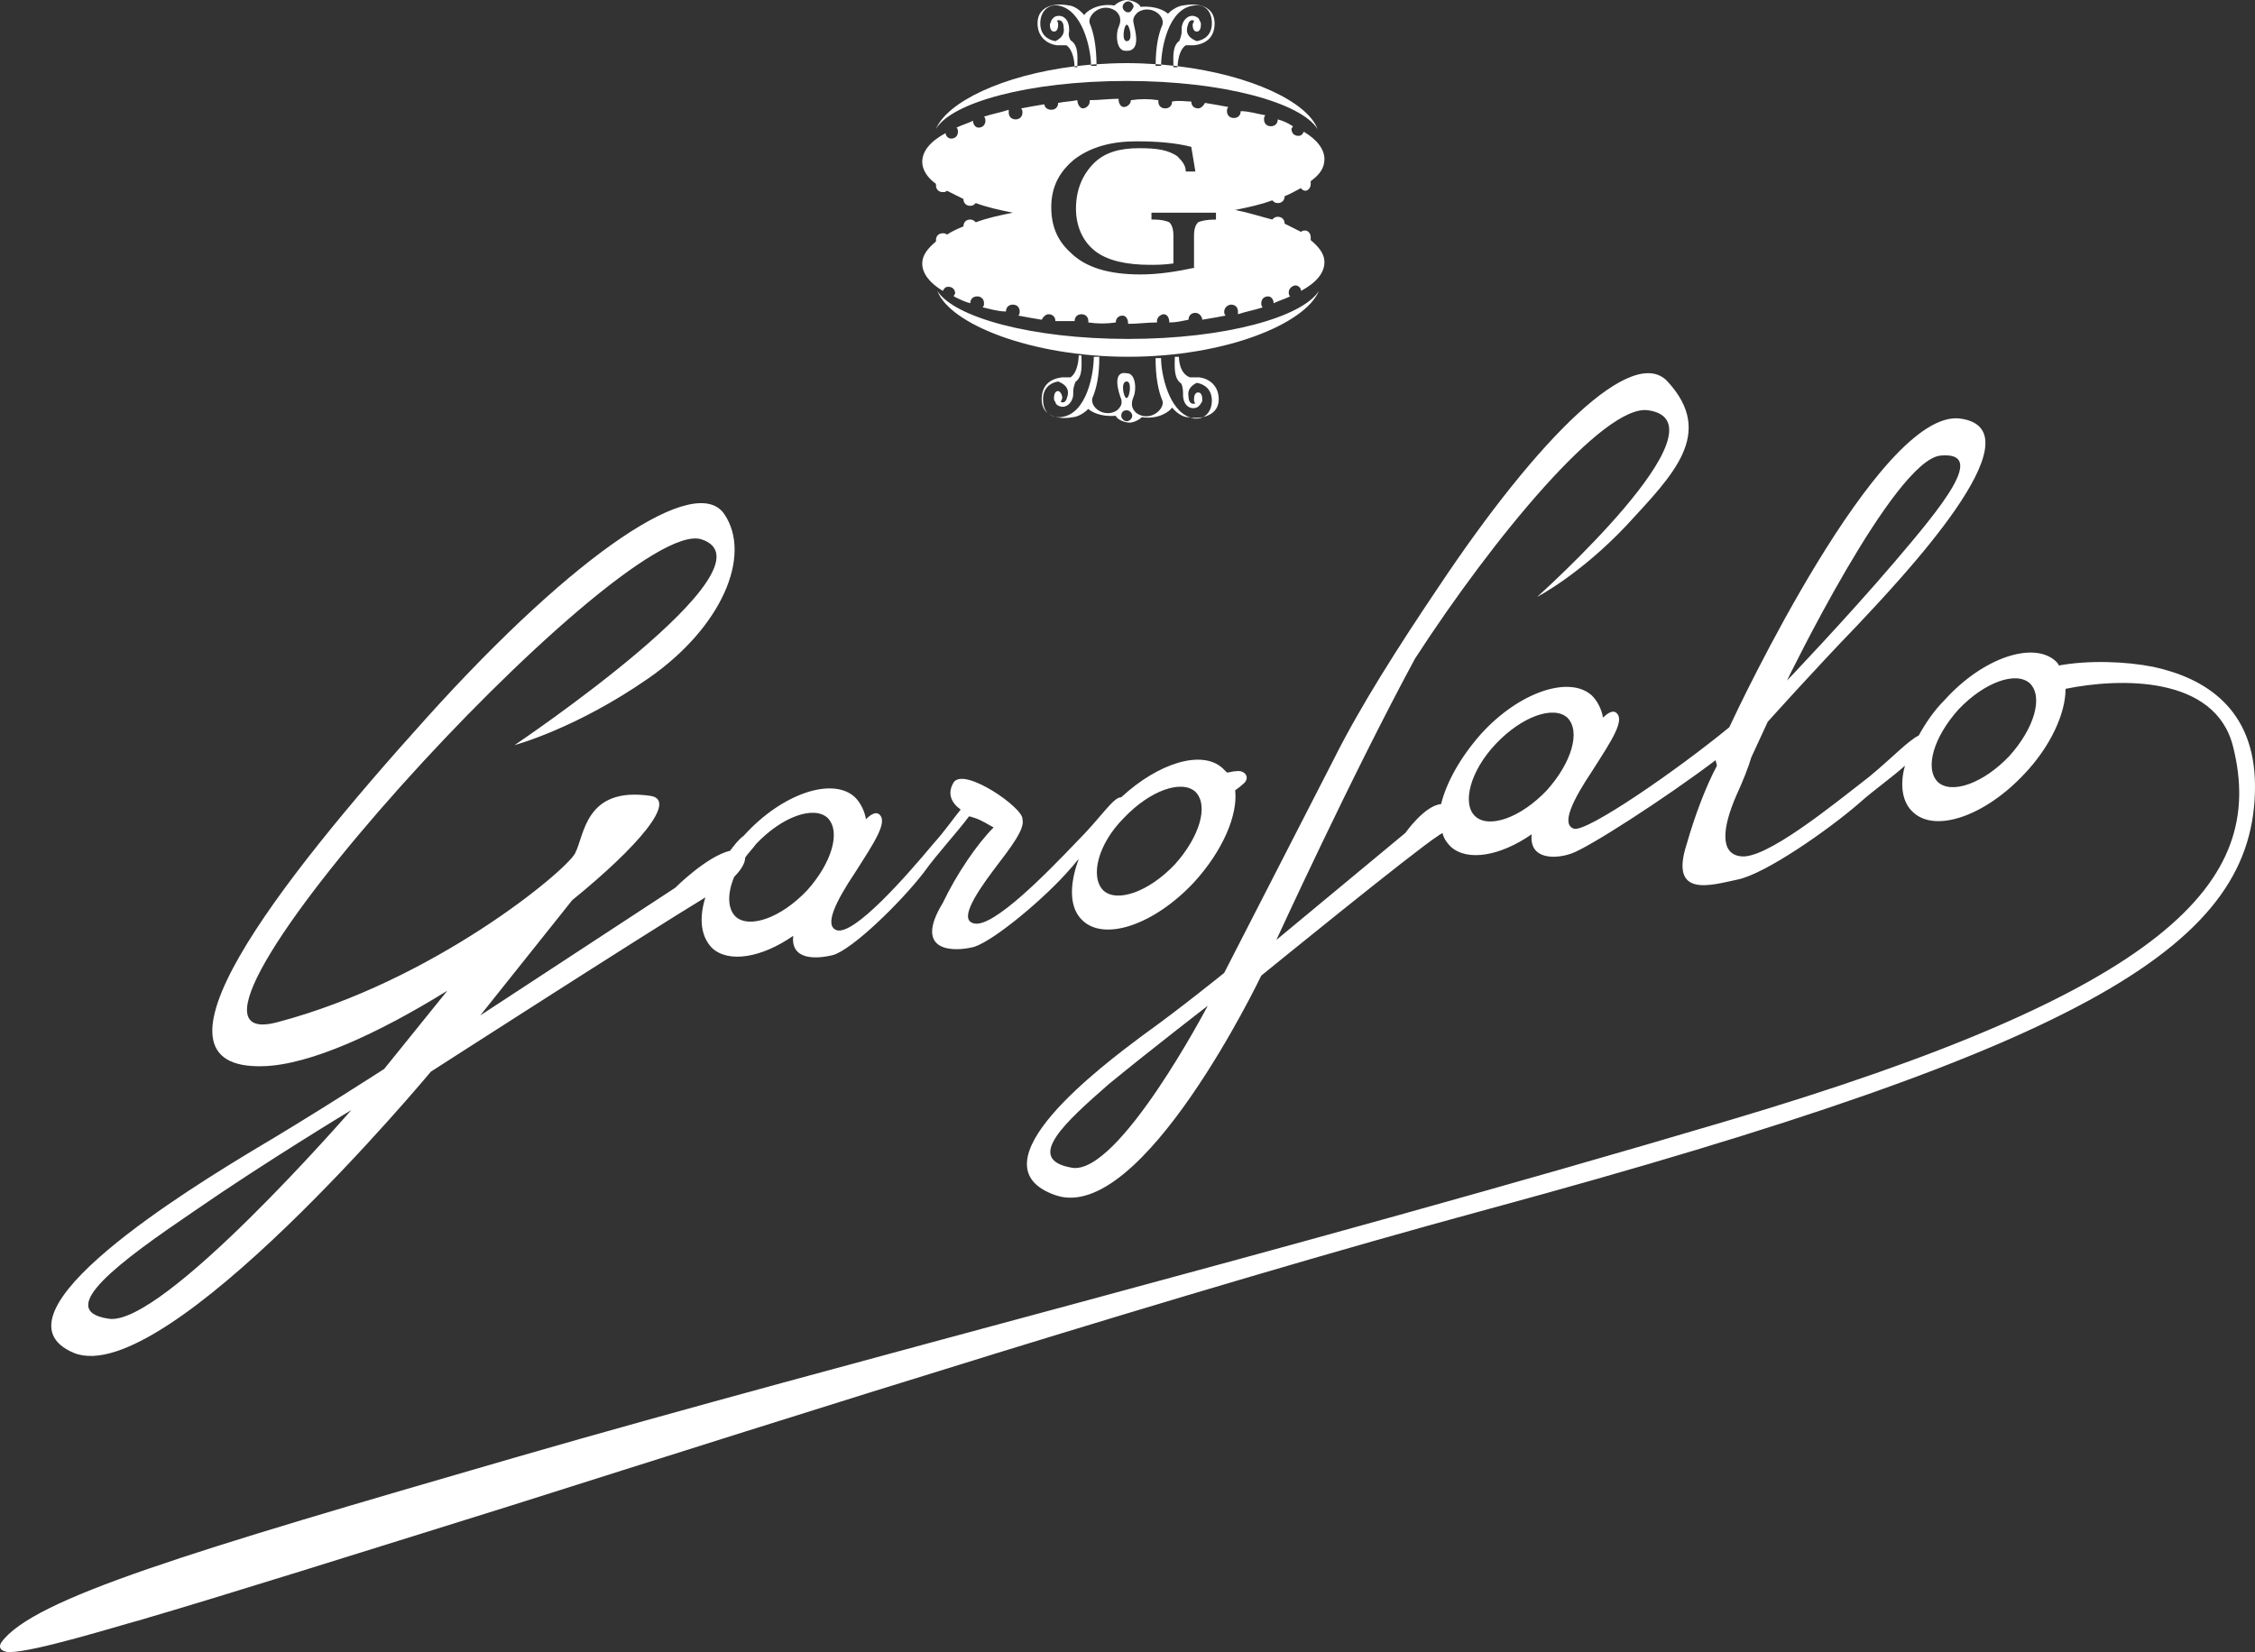
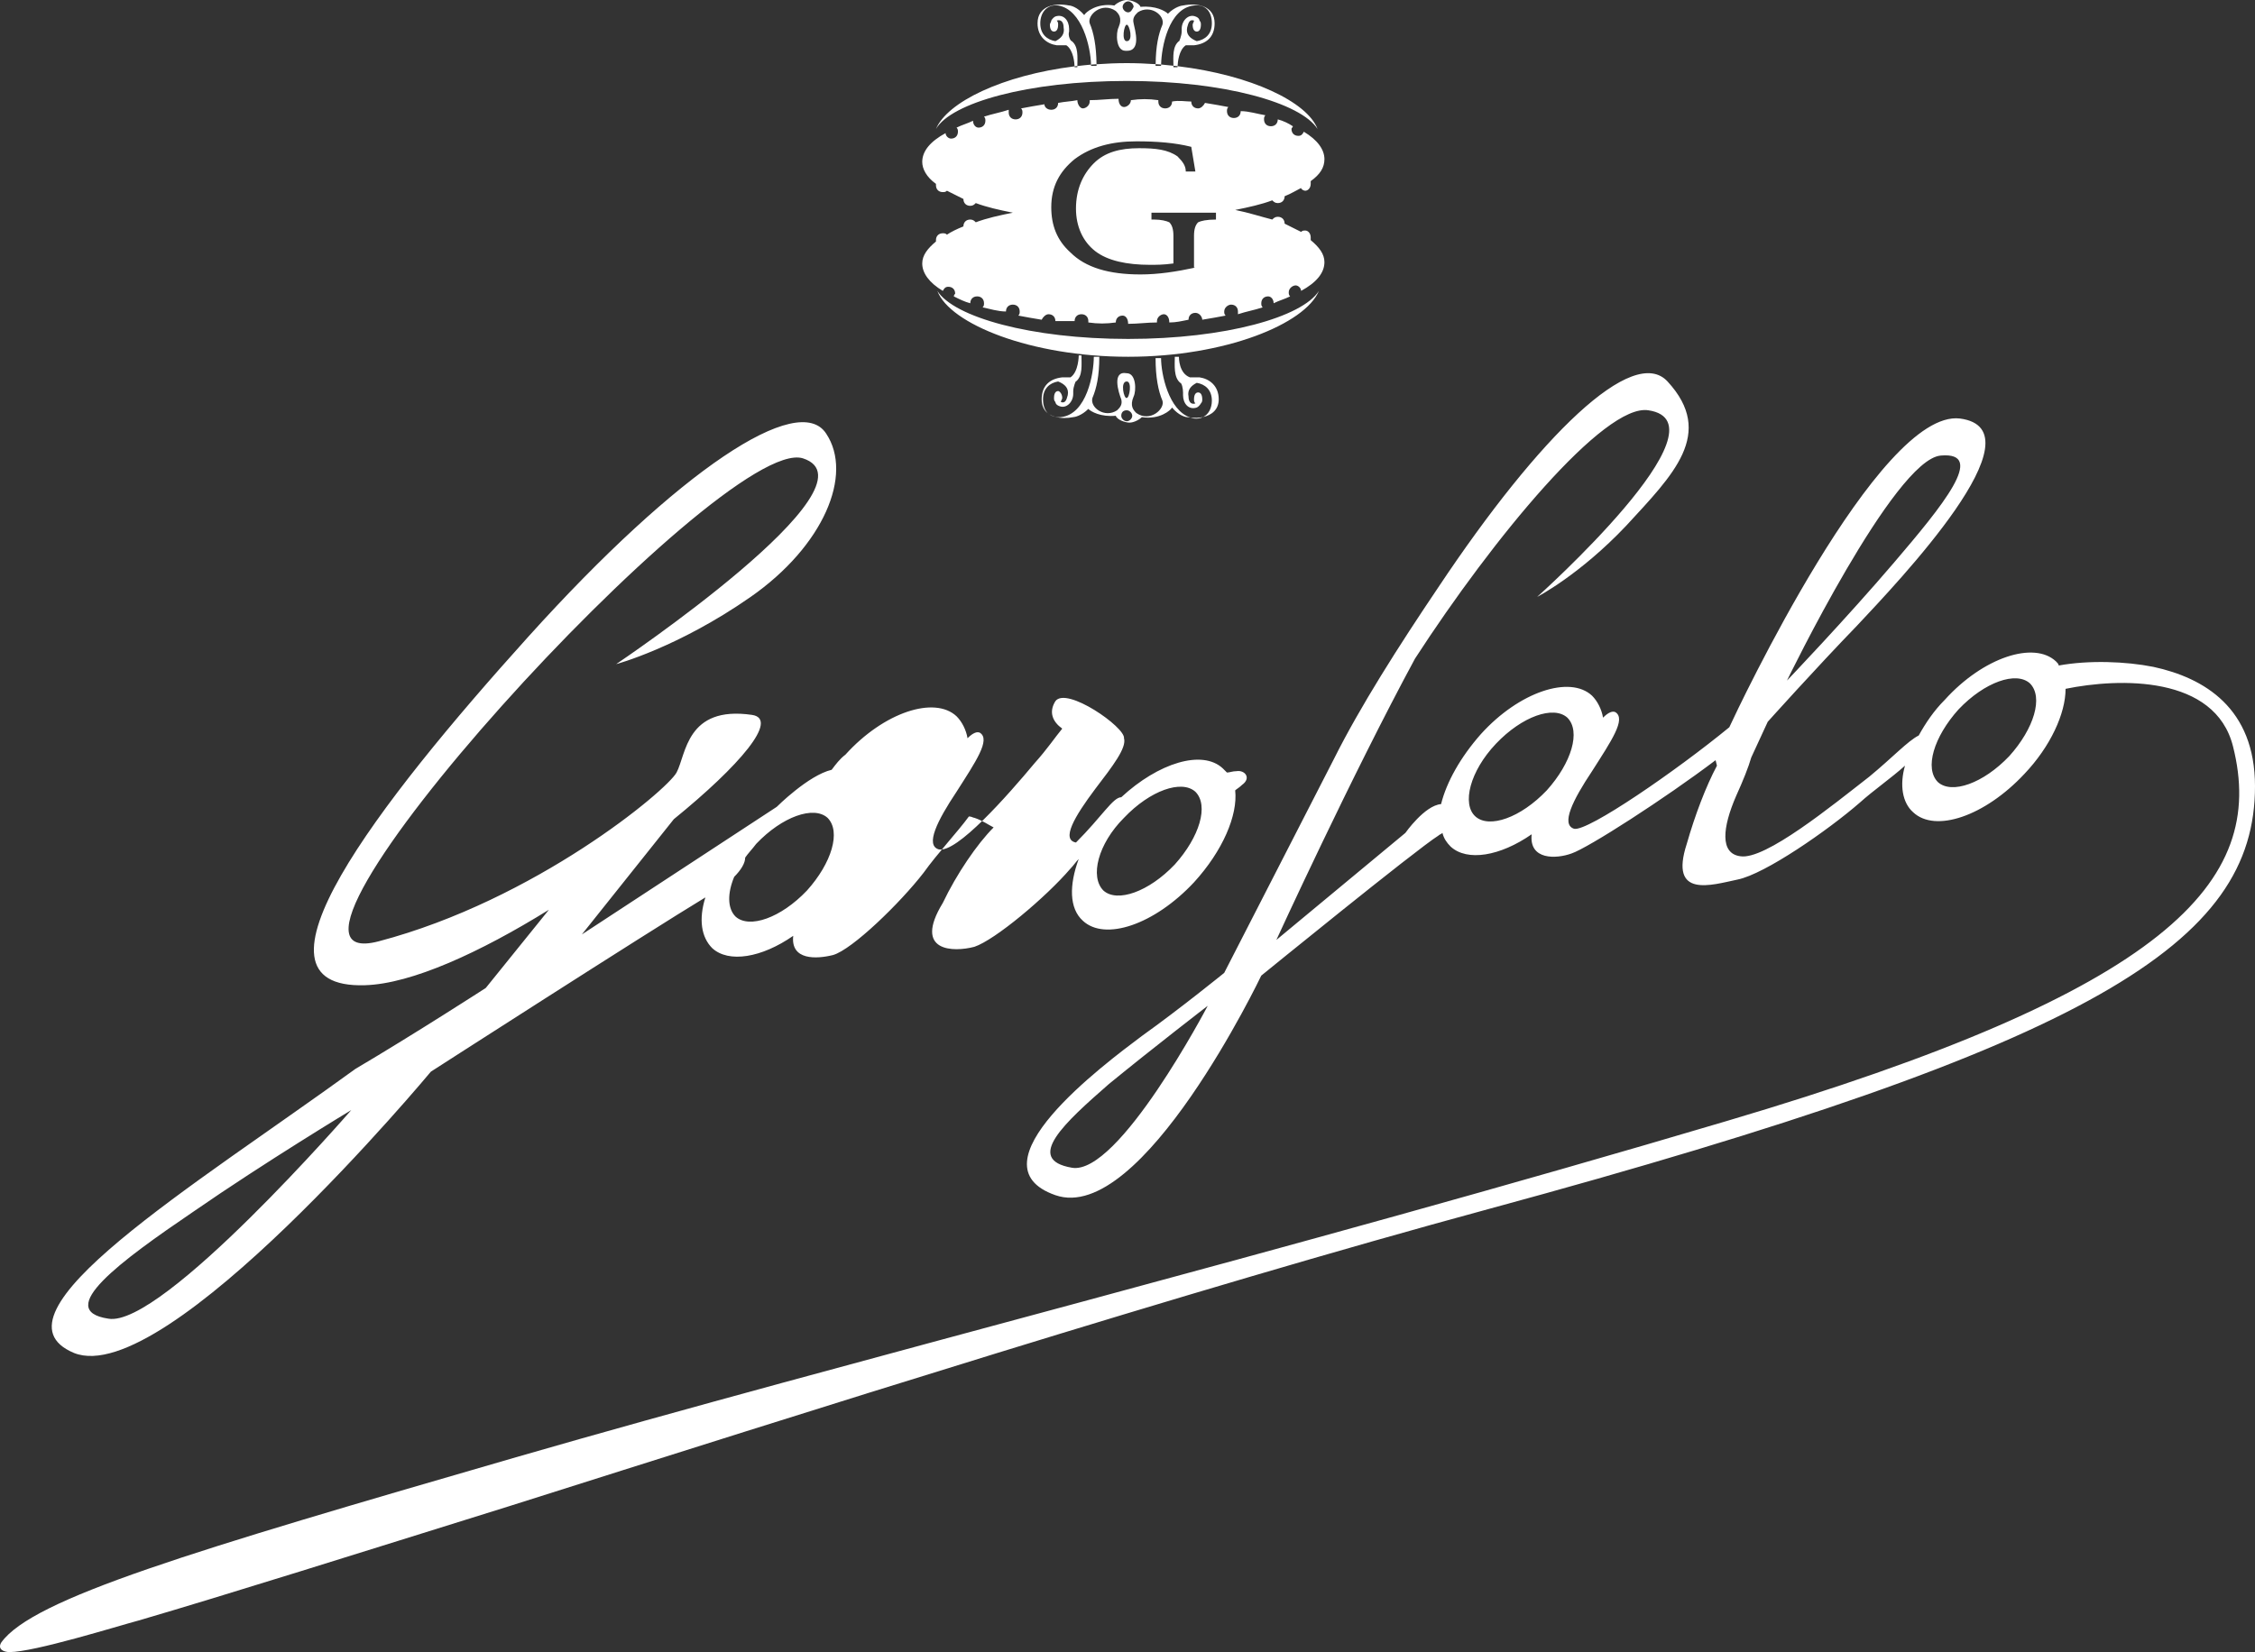
<svg xmlns="http://www.w3.org/2000/svg" version="1.2" baseProfile="tiny" id="Layer_1" x="0px" y="0px" viewBox="0 0 500 366.422" overflow="visible" xml:space="preserve">
  <rect x="0" y="0" width="500" height="366.422" fill="#333333" stroke="none" />
-   <path fill="#FFFFFF" d="M237.661,9.13c-0.304,0-0.913-1.217-0.609-2.13V6.391  c0-1.826-1.217-3.348-3.043-2.739c-0.609,0.304-0.913,0.913-0.913,0.913  c0,0.304-0.304,0.609-0.304,0.913c0,0.913,0.304,1.522,0.913,1.522  c0.609,0,0.913-0.609,0.913-1.522c0-0.304,0-0.609-0.304-0.913  c0.913-0.304,1.522,0.304,1.522,1.522c0.304,1.522-0.609,2.435-1.826,3.043  c-1.826-0.304-3.348-1.522-3.348-3.956s1.522-4.261,3.956-3.956  c5.35,0.892,7.211,9.317,7.296,13.113c0.398-0.033,0.81-0.049,1.213-0.077  c-0.035-4.063-0.623-7.013-1.509-9.079c-0.609-1.826,2.739-4.869,5.782-2.739  c0.609,0.609,1.522,1.522,0.609,3.652c-0.609,1.217-0.609,5.174,1.522,5.174  c3.652,0.304,2.13-4.565,1.826-6.087c-0.304-1.217,0.304-1.826,0.913-2.435  c2.739-1.826,6.087,0.609,5.478,2.739c-0.884,2.062-1.47,4.725-1.508,8.755  c0.402,0.027,0.812,0.044,1.211,0.076c0.076-3.82,1.659-12.498,7.297-13.092  c2.435-0.304,3.956,1.217,3.956,3.956c0,2.435-1.522,3.652-3.348,3.956  c-1.522-0.609-2.435-1.522-2.13-3.043c0.304-1.217,0.609-1.826,1.522-1.522  c0,0.304-0.304,0.609-0.304,0.913c0,0.913,0.304,1.522,0.913,1.522  c0.609,0,0.913-0.609,0.913-1.522c0-0.304,0-0.609-0.304-0.913  c0,0,0-0.609-0.913-0.913c-1.522-0.609-3.043,0.913-3.043,2.739v0.609  c0,0.913-0.609,2.435-0.609,2.13c-1.444,1.156-1.246,3.403-1.222,5.451  c0.307,0.034,0.621,0.06,0.926,0.096c0.034-0.804,0.26-3.596,1.818-4.634  c0.609,0,1.217,0,1.826,0c2.739-0.304,4.565-1.826,4.565-4.87  c0-3.956-3.956-4.565-7-3.956c-0.304,0-1.826,0.304-3.348,1.826  c-0.609-0.609-2.739-1.826-6.087-1.522C252.574,0.609,250.748,0,249.835,0  c-0.913,0-2.13,0.609-2.739,1.217c-3.957-0.609-6.391,1.522-6.695,2.13  c-1.522-1.826-3.043-2.13-3.348-2.13c-3.043-0.609-7,0-7,3.956  c0,3.043,2.13,4.565,4.261,4.87c0.913,0,1.522,0,2.13,0  c1.576,1.05,1.79,3.903,1.82,4.669c0.203-0.025,0.415-0.04,0.619-0.065  C238.903,12.582,239.121,10.298,237.661,9.13z M249.835,9.13  c-1.217,0-0.609-3.652,0-3.652C250.444,5.478,251.357,9.13,249.835,9.13z   M250.139,0.304c0.609,0,1.217,0.609,1.217,1.217  c-0.304,0.609-0.609,1.217-1.217,1.217c-0.609,0-1.217-0.609-1.217-1.217  C248.922,0.913,249.53,0.304,250.139,0.304z M16.408,300.076  c20.391,8.217,79.128-62.389,79.128-62.389s47.781-30.738,60.867-38.651  c-1.522,4.87-0.913,8.826,1.522,11.261c3.652,3.348,10.956,2.13,17.956-2.739  c-0.609,5.478,5.174,5.174,8.826,4.261c4.261-1.217,14.913-11.565,20.086-18.26  c3.043-4.261,7.608-9.13,10.043-12.478c0.609,0,0.913,0.304,1.217,0.304  c1.826,0.609,3.043,1.522,4.261,2.13c-3.652,3.652-8.217,10.347-11.261,16.738  c-6.695,10.956,2.435,10.956,7,9.739c4.565-1.522,15.825-10.956,21.304-17.347  c0.609-0.609,1.217-1.522,1.826-2.13c-2.13,5.782-2.13,10.956,0.913,13.695  c4.87,4.565,15.826,0.913,24.651-8.522c6.391-7,9.739-14.912,9.13-20.39  c0.304-0.304,0.913-0.609,1.522-1.217c2.13-1.522,0.609-3.348-1.217-3.043  c-0.913,0-1.522,0.304-2.13,0.304c-0.304-0.304-0.609-0.609-0.913-0.913  c-4.565-4.261-14.304-1.217-22.521,6.391c-1.826,0-4.261,4.261-10.043,10.043  c-6.391,6.695-18.26,18.869-22.521,17.956c-3.348-0.609-0.304-5.782,4.261-11.869  c3.956-5.174,7-9.13,6.391-11.26c0.304-2.435-12.782-11.565-15.217-8.217  c-1.522,2.435-0.609,4.565,1.522,6.087c-1.522,1.826-3.348,4.565-6.087,7.608  c-6.087,7.304-17.347,20.086-21.304,19.173c-3.043-0.913-0.304-6.391,3.956-12.782  c4.261-6.695,7.608-11.565,5.174-13.086c-0.609-0.304-1.522,0-2.739,1.217  c-0.304-1.826-1.217-3.652-2.435-4.869c-4.87-4.565-16.13-0.913-24.651,8.521  c-1.217,0.913-2.13,2.13-3.043,3.348c-5.174,1.217-12.173,8.217-12.173,8.217  l-43.216,28.303l20.391-25.564c14.608-11.869,23.434-22.217,17.347-23.13  c-14.608-2.13-14.608,8.826-16.739,12.782s-31.347,28.303-66.041,37.433  c-34.694,9.13,76.084-112.605,94.04-107.126  c17.956,5.782-41.39,45.651-41.39,45.651s13.695-3.652,29.825-14.913  c16.13-11.26,22.825-27.086,16.739-36.216  c-6.087-9.434-32.564,7.913-66.041,45.042  c-33.477,37.129-65.128,78.214-36.216,77.301  c10.348-0.304,25.564-7.304,40.781-16.739l-14,17.347  c0,0-15.521,10.043-28.912,17.956C43.19,262.947-3.982,291.555,16.408,300.076z   M249.226,181.385c5.782-6.087,12.782-8.521,15.826-5.782  c3.043,3.043,0.913,10.043-4.565,16.13c-5.782,6.087-12.782,8.522-15.826,5.782  C241.618,194.471,243.444,187.167,249.226,181.385z M162.794,194.471  c1.522-1.522,2.435-3.043,2.435-4.261c0.609-0.913,1.522-1.826,2.435-3.043  c5.782-6.087,12.782-8.521,15.826-5.782c3.043,3.043,0.913,10.043-4.565,16.13  c-5.782,6.087-12.782,8.521-15.826,5.782  C161.273,201.471,161.273,198.124,162.794,194.471z M42.886,268.73  c15.826-10.956,34.999-22.521,34.999-22.521s-41.998,48.39-53.868,46.259  C11.843,290.642,26.756,279.686,42.886,268.73z M477.479,147.908  c-6.087-1.217-14.304-1.522-20.999-0.304c0-0.304-0.304-0.609-0.609-0.913  c-4.869-4.565-16.13-0.913-24.651,8.521c-2.435,2.435-4.261,5.174-5.782,7.913  c-2.435,1.217-5.783,4.869-10.956,9.13c-8.217,6.391-23.13,18.564-28.608,17.652  c-4.565-0.609-3.956-6.391-0.913-13.391c1.522-3.348,2.739-6.391,3.348-8.521  l3.652-7.913c0,0,10.652-11.869,19.782-21.304  c9.13-9.739,41.39-43.52,22.825-45.955  c-17.956-2.13-49.303,64.519-51.129,68.476  c-11.869,9.739-31.347,23.13-34.39,22.521  c-3.043-0.913-0.304-6.391,3.956-12.782c4.261-6.695,7.608-11.565,5.174-13.086  c-0.609-0.304-1.522,0-2.739,1.217c-0.304-1.826-1.217-3.652-2.435-4.87  c-4.87-4.565-16.13-0.913-24.651,8.521c-4.565,5.174-7.608,10.652-8.826,15.521  c-3.652,0.304-7.913,6.391-7.913,6.391l-28.608,23.738  c0,0,16.739-36.52,30.738-62.389c17.347-26.782,41.998-56.607,51.737-55.085  c18.564,2.739-24.651,41.39-24.651,41.39s9.434-4.87,19.782-15.826  c10.347-11.261,19.782-20.391,9.13-31.955  c-7.608-8.217-28.303,11.869-50.824,45.651  c-8.826,13.086-17.347,26.477-23.13,38.042l-24.347,47.477  c0,0-9.739,7.913-18.26,13.999c-8.521,6.391-38.346,28.608-19.173,35.303  c19.173,6.695,45.651-48.694,45.651-48.694s34.39-27.999,39.259-31.042  c0.304-0.304,0.609-0.304,0.913-0.609c0.304,1.217,0.913,2.13,1.826,3.043  c3.652,3.348,10.956,2.13,17.956-2.739c-0.609,5.782,5.478,5.478,8.826,4.261  c3.652-1.217,20.695-12.173,31.955-20.695l0.304,1.217  c-2.435,4.565-4.87,10.956-6.695,17.347c-3.956,12.173,5.478,9.13,11.26,7.913  c6.087-1.217,20.086-10.956,27.086-17.043c3.043-2.739,7-5.478,10.043-8.217  c-1.217,4.261-0.609,8.217,1.826,10.347c4.869,4.565,15.826,0.913,24.651-8.521  c5.782-6.087,9.13-13.391,9.13-18.869c11.869-2.435,33.173-3.043,37.129,12.782  c7.608,30.129-14.608,54.172-112.3,83.084  c-97.388,28.912-194.776,53.259-268.425,74.563  C41.973,344.205,7.278,354.553,0.279,364.291c-0.913,1.522,0.609,2.13,1.826,2.13  c5.478,0,24.043-5.782,28.608-7c19.782-5.782,48.694-14.913,81.867-25.26  c66.346-20.999,150.343-47.781,217.601-66.041C464.697,231.601,500,209.08,500,174.385  C500,157.038,488.74,150.343,477.479,147.908z M430.307,101.04  c10.348-0.913,0.304,11.261-10.347,23.738  c-10.652,12.478-23.738,26.173-23.738,26.173S419.959,101.953,430.307,101.04z   M237.661,258.991c-10.652-1.826-1.522-10.043,8.217-18.565  c10.043-8.217,21.912-17.347,21.912-17.347S248.009,260.817,237.661,258.991z   M342.962,175.298c-5.782,6.087-12.782,8.521-15.826,5.782  c-3.043-2.739-1.217-10.043,4.565-16.13c5.782-6.087,12.782-8.521,15.826-5.782  C350.57,162.212,348.44,169.211,342.962,175.298z M445.524,167.69  c-5.782,6.087-12.782,8.521-15.826,5.782c-3.043-3.043-0.913-10.043,4.565-16.13  c5.782-6.087,12.782-8.521,15.826-5.782  C453.132,154.603,451.002,161.603,445.524,167.69z M207.532,28.608  c2.478-5.946,14.639-11.891,30.732-13.896c0.005,0.121,0.006,0.201,0.006,0.201  h0.609c0-0.087,0.003-0.178,0.004-0.265c1-0.118,2.004-0.231,3.031-0.317  c0.002,0.091,0.008,0.193,0.008,0.278h1.217c0-0.127-0.012-0.23-0.013-0.355  c2.187-0.155,4.419-0.254,6.708-0.254c2.181,0,4.311,0.093,6.405,0.234  c-0.001,0.133-0.014,0.238-0.014,0.375h1.217c0-0.092,0.005-0.201,0.007-0.299  c0.923,0.074,1.825,0.173,2.727,0.272c0.001,0.11,0.005,0.223,0.005,0.331  h0.913c0,0,0.002-0.097,0.008-0.235c16.319,1.966,28.79,7.944,31.034,13.93  c-3.652-5.782-20.695-10.652-42.303-10.652  C227.923,17.956,210.88,22.825,207.532,28.608z M232.364,91.698  c-0.019-0.015-0.031-0.037-0.05-0.052  C232.331,91.664,232.347,91.681,232.364,91.698z M264.747,92.823  c-0.272-0.045-0.528-0.124-0.782-0.207c0.927,0.106,1.892,0.089,2.787-0.115  C266.184,92.783,265.518,92.919,264.747,92.823z M235.531,88.258  c0,0.304-0.304,0.609-0.304,0.913c0.913,0.304,1.217-0.304,1.522-1.522  c0.304-1.522-0.609-2.435-2.13-3.043c-1.826,0.304-3.348,1.522-3.348,3.956  c0,1.351,0.377,2.399,1.044,3.084c-0.815-0.656-1.348-1.643-1.348-3.084  c0-3.043,1.826-4.565,4.565-4.87c0.609,0,1.217,0,1.826,0  c1.826-1.217,1.826-4.869,1.826-4.869h0.609c0,2.13,0.304,4.565-1.217,5.782  c0-0.304-0.609,1.217-0.609,2.13v0.609c0,1.826-1.522,3.348-3.043,2.739  c-0.913-0.304-0.913-0.913-0.913-0.913c-0.304-0.304-0.304-0.609-0.304-0.913  c0-0.913,0.304-1.522,0.913-1.522C234.922,86.736,235.531,87.345,235.531,88.258z   M237.966,92.519c0.304,0,1.826-0.304,3.348-1.826  c0.609,0.609,2.739,1.826,6.087,1.522c0.304,0.913,2.13,1.522,3.043,1.522  c0.913,0,2.13-0.609,2.739-1.217c3.956,0.609,6.391-1.522,6.695-2.13  c1.522,1.826,3.043,2.13,3.348,2.13c0.239,0.048,0.491,0.069,0.739,0.097  c-4.866-1.584-6.522-9.713-6.522-13.184h-1.217c0,4.261,0.609,7.304,1.522,9.434  c0.609,1.826-2.739,4.869-5.782,2.739c-0.609-0.609-1.522-1.522-0.609-3.652  c0.609-1.217,0.609-5.174-1.522-5.174c-3.348-0.609-1.826,4.261-1.217,5.782  c0.304,1.217-0.304,1.826-0.913,2.435c-2.739,1.826-6.087-0.609-5.478-2.739  c0.913-2.13,1.522-4.869,1.522-9.13h-1.217c0,3.652-1.522,12.782-7.304,13.391  c-0.475,0.059-0.883-0.007-1.283-0.082  C235.201,92.792,236.66,92.78,237.966,92.519z M249.835,84.606  c1.217,0,0.609,3.652,0,3.652C249.226,88.562,248.313,84.606,249.835,84.606z   M249.835,90.997c0.609,0,1.217,0.609,1.217,1.217s-0.609,1.217-1.217,1.217  c-0.609,0-1.217-0.609-1.217-1.217S248.922,90.997,249.835,90.997z M215.14,48.694  c-0.913,0-1.522,0.609-1.522,1.522c-1.522,0.609-2.739,1.217-3.652,1.826  c-0.304-0.304-0.609-0.304-0.913-0.304c-0.913,0-1.522,0.609-1.522,1.522v0.304  c-1.826,1.522-3.043,3.043-3.043,4.869c0,2.13,1.522,4.261,4.565,6.087  c0.304-0.609,0.609-0.913,1.217-0.913c0.913,0,1.522,0.609,1.522,1.522  c0,0-0.304,0.304-0.304,0.609c1.217,0.609,2.435,1.217,3.652,1.522  c0-0.913,0.609-1.522,1.522-1.522s1.522,0.609,1.522,1.522  c0,0.304,0,0.609-0.304,0.913c1.522,0.304,3.348,0.913,5.174,0.913  c0-0.913,0.609-1.522,1.522-1.522c0.913,0,1.522,0.609,1.522,1.522  c0,0.304,0,0.609-0.304,0.913c1.522,0.304,3.348,0.609,5.174,0.913  c0.304-0.609,0.913-1.217,1.522-1.217c0.913,0,1.522,0.609,1.522,1.522  c1.217,0,2.739,0,4.261,0c0-0.913,0.609-1.522,1.522-1.522  c0.913,0,1.522,0.609,1.522,1.522v0.304c2.13,0.304,3.956,0.304,6.087,0  c0-0.913,0.609-1.522,1.522-1.522c0.609,0,1.217,0.609,1.217,1.826  c2.13,0,4.261-0.304,6.391-0.304v-0.304c0-0.913,0.913-1.522,1.522-1.522  c0.609,0,1.217,0.609,1.217,1.826c1.522,0,2.739-0.304,4.261-0.609  c0-0.913,0.609-1.522,1.522-1.522s1.522,0.913,1.522,1.522  c1.826-0.304,3.652-0.609,5.174-0.913c-0.304-0.304-0.304-0.609-0.304-0.913  c0-0.913,0.913-1.522,1.522-1.522c0.913,0,1.522,0.609,1.522,1.522  c0,0.304,0,0.609,0,0.609c1.826-0.609,3.652-0.913,5.478-1.522  c-0.304-0.304-0.304-0.609-0.304-0.913c0-0.913,0.609-1.522,1.522-1.522  c0.609,0,1.217,0.609,1.217,1.522c1.217-0.609,2.435-0.913,3.652-1.522  c-0.304-0.304-0.304-0.609-0.304-0.913c0-0.913,0.913-1.522,1.522-1.522  c0.609,0,1.217,0.609,1.217,1.217c3.348-1.826,5.174-3.956,5.174-6.391  c0-1.826-1.217-3.348-3.043-4.87c0-0.304,0-0.304,0-0.609  c0-0.913-0.609-1.522-1.217-1.522c-0.304,0-0.609,0-0.913,0.304  c-1.217-0.609-2.435-1.217-3.652-1.826c0-0.913-0.609-1.522-1.522-1.522  c-0.609,0-0.913,0.304-1.217,0.609c-2.435-0.609-5.174-1.522-8.217-2.13  c3.043-0.609,5.782-1.217,8.217-2.13c0.304,0.304,0.609,0.609,1.217,0.609  c0.913,0,1.522-0.609,1.522-1.522c1.522-0.609,2.435-1.217,3.652-1.826  c0,0.304,0.609,0.609,0.913,0.609c0.609,0,1.217-0.609,1.217-1.522  c0-0.304,0-0.304,0-0.609c2.13-1.522,3.043-3.043,3.043-4.869  c0-2.13-1.522-4.261-4.565-6.087c-0.304,0.609-0.609,0.913-1.217,0.913  c-0.913,0-1.522-0.609-1.522-1.522c0-0.304,0.304-0.304,0.304-0.609  c-0.913-0.609-2.13-1.217-3.348-1.522c0,0.913-0.609,1.522-1.522,1.522  c-0.913,0-1.522-0.609-1.522-1.522c0-0.304,0-0.609,0.304-0.913  c-1.826-0.304-3.652-0.913-5.478-0.913c0,0.913-0.609,1.522-1.522,1.522  s-1.522-0.609-1.522-1.522c0-0.304,0-0.609,0.304-0.913  c-1.522-0.304-3.348-0.609-5.174-0.913c-0.304,0.609-0.913,1.217-1.522,1.217  c-0.913,0-1.522-0.609-1.522-1.522c-1.217,0-2.739-0.304-4.261,0  c0,0.913-0.609,1.522-1.522,1.522c-0.913,0-1.522-0.609-1.522-1.522v-0.304  c-2.13-0.304-3.956-0.304-6.087,0c0,0.913-0.913,1.522-1.522,1.522  c-0.609,0-1.217-0.609-1.217-1.826c-2.13,0-4.261,0.304-6.391,0.304c0,0,0,0,0,0.304  c0,0.913-0.913,1.522-1.522,1.522c-0.609,0-1.217-0.913-1.217-1.826  c-1.522,0.304-2.739,0.304-4.261,0.609c0,0.913-0.609,1.522-1.522,1.522  c-0.913,0-1.522-0.609-1.522-1.217c-1.826,0.304-3.652,0.609-5.174,0.913  c0.304,0.304,0.304,0.609,0.304,0.913c0,0.913-0.609,1.522-1.522,1.522  c-0.913,0-1.522-0.609-1.522-1.522c0-0.304,0-0.609,0-0.609  c-1.826,0.609-3.652,0.913-5.478,1.522c0.304,0.304,0.304,0.609,0.304,0.913  c0,0.913-0.609,1.522-1.522,1.522c-0.609,0-1.217-0.609-1.217-1.522  c-1.217,0.609-2.435,0.913-3.652,1.522c0.304,0.304,0.304,0.609,0.304,0.913  c0,0.913-0.609,1.522-1.522,1.522c-0.609,0-1.217-0.609-1.217-1.217  c-3.348,1.826-5.174,3.957-5.174,6.391c0,1.522,0.913,3.348,3.043,4.869  c0,0,0,0,0,0.304c0,0.913,0.609,1.522,1.522,1.522c0.304,0,0.609,0,0.913-0.304  c1.217,0.609,2.435,1.217,3.652,1.826c0,0.913,0.609,1.522,1.522,1.522  c0.609,0,0.913-0.304,1.217-0.609c2.435,0.913,5.174,1.522,8.217,2.13  c-3.043,0.609-5.782,1.217-8.217,2.13  C216.053,48.998,215.749,48.694,215.14,48.694z M238.27,35.303  c3.652-2.739,8.217-3.956,13.695-3.956c4.565,0,8.521,0.304,12.173,1.217  l0.913,5.478h-2.13c0-1.217-0.609-2.13-1.826-3.348  c-2.13-1.522-4.869-1.826-8.522-1.826c-4.261,0-7.608,0.913-10.043,3.348  c-2.435,2.435-3.956,5.782-3.956,10.043c0,3.956,1.522,7.304,4.261,9.435  c2.739,2.13,7,3.043,12.173,3.043c1.217,0,3.043,0,5.174-0.304v-6.087  c0-1.522-0.304-2.435-0.913-3.043c-0.609-0.304-1.826-0.609-3.348-0.609h-0.609  v-1.522h14.304v1.522c-2.13,0-3.348,0.304-3.956,0.609  c-0.609,0.609-0.913,1.522-0.913,3.043v7h0.304  c-4.261,0.913-8.217,1.522-12.173,1.522c-7,0-12.173-1.522-15.521-4.869  c-3.043-2.739-4.261-6.087-4.261-10.043  C233.096,41.39,234.922,38.042,238.27,35.303z M232.731,91.914  c-0.115-0.083-0.265-0.116-0.367-0.216  C232.475,91.784,232.61,91.84,232.731,91.914z M250.139,79.128  c-21.608,0-39.564-7.304-42.303-14.608c3.652,5.782,20.695,10.652,42.303,10.652  c21.608,0,38.651-4.869,42.303-10.652C289.399,71.824,271.747,79.128,250.139,79.128z   M266.752,92.501c1.228-0.609,1.952-1.97,1.952-3.635  c0-2.435-1.522-3.652-3.348-3.956c-1.217,0.609-2.13,1.522-1.826,3.043  c0,1.217,0.609,1.826,1.522,1.522c-0.304-0.304-0.304-0.609-0.304-0.913  c0-0.913,0.304-1.522,0.913-1.522c0.609,0,0.913,0.609,0.913,1.522  c0,0.304,0,0.609-0.304,0.913c0,0-0.304,0.609-0.913,0.913  c-1.826,0.609-3.043-0.913-3.043-2.739v-0.609c0-0.913-0.304-2.13-0.609-2.13  c-1.522-1.217-1.217-3.956-1.217-5.782h0.913c0,0.304,0,3.652,2.435,4.565  c0.609,0,1.217,0,2.13,0c2.13,0.304,4.261,1.826,4.261,4.87  C270.225,90.855,268.665,92.066,266.752,92.501z M233.943,92.437  c-0.464-0.087-0.861-0.269-1.212-0.523  C233.1,92.14,233.506,92.313,233.943,92.437z" />
+   <path fill="#FFFFFF" d="M237.661,9.13c-0.304,0-0.913-1.217-0.609-2.13V6.391  c0-1.826-1.217-3.348-3.043-2.739c-0.609,0.304-0.913,0.913-0.913,0.913  c0,0.304-0.304,0.609-0.304,0.913c0,0.913,0.304,1.522,0.913,1.522  c0.609,0,0.913-0.609,0.913-1.522c0-0.304,0-0.609-0.304-0.913  c0.913-0.304,1.522,0.304,1.522,1.522c0.304,1.522-0.609,2.435-1.826,3.043  c-1.826-0.304-3.348-1.522-3.348-3.956s1.522-4.261,3.956-3.956  c5.35,0.892,7.211,9.317,7.296,13.113c0.398-0.033,0.81-0.049,1.213-0.077  c-0.035-4.063-0.623-7.013-1.509-9.079c-0.609-1.826,2.739-4.869,5.782-2.739  c0.609,0.609,1.522,1.522,0.609,3.652c-0.609,1.217-0.609,5.174,1.522,5.174  c3.652,0.304,2.13-4.565,1.826-6.087c-0.304-1.217,0.304-1.826,0.913-2.435  c2.739-1.826,6.087,0.609,5.478,2.739c-0.884,2.062-1.47,4.725-1.508,8.755  c0.402,0.027,0.812,0.044,1.211,0.076c0.076-3.82,1.659-12.498,7.297-13.092  c2.435-0.304,3.956,1.217,3.956,3.956c0,2.435-1.522,3.652-3.348,3.956  c-1.522-0.609-2.435-1.522-2.13-3.043c0.304-1.217,0.609-1.826,1.522-1.522  c0,0.304-0.304,0.609-0.304,0.913c0,0.913,0.304,1.522,0.913,1.522  c0.609,0,0.913-0.609,0.913-1.522c0-0.304,0-0.609-0.304-0.913  c0,0,0-0.609-0.913-0.913c-1.522-0.609-3.043,0.913-3.043,2.739v0.609  c0,0.913-0.609,2.435-0.609,2.13c-1.444,1.156-1.246,3.403-1.222,5.451  c0.307,0.034,0.621,0.06,0.926,0.096c0.034-0.804,0.26-3.596,1.818-4.634  c0.609,0,1.217,0,1.826,0c2.739-0.304,4.565-1.826,4.565-4.87  c0-3.956-3.956-4.565-7-3.956c-0.304,0-1.826,0.304-3.348,1.826  c-0.609-0.609-2.739-1.826-6.087-1.522C252.574,0.609,250.748,0,249.835,0  c-0.913,0-2.13,0.609-2.739,1.217c-3.957-0.609-6.391,1.522-6.695,2.13  c-1.522-1.826-3.043-2.13-3.348-2.13c-3.043-0.609-7,0-7,3.956  c0,3.043,2.13,4.565,4.261,4.87c0.913,0,1.522,0,2.13,0  c1.576,1.05,1.79,3.903,1.82,4.669c0.203-0.025,0.415-0.04,0.619-0.065  C238.903,12.582,239.121,10.298,237.661,9.13z M249.835,9.13  c-1.217,0-0.609-3.652,0-3.652C250.444,5.478,251.357,9.13,249.835,9.13z   M250.139,0.304c0.609,0,1.217,0.609,1.217,1.217  c-0.304,0.609-0.609,1.217-1.217,1.217c-0.609,0-1.217-0.609-1.217-1.217  C248.922,0.913,249.53,0.304,250.139,0.304z M16.408,300.076  c20.391,8.217,79.128-62.389,79.128-62.389s47.781-30.738,60.867-38.651  c-1.522,4.87-0.913,8.826,1.522,11.261c3.652,3.348,10.956,2.13,17.956-2.739  c-0.609,5.478,5.174,5.174,8.826,4.261c4.261-1.217,14.913-11.565,20.086-18.26  c3.043-4.261,7.608-9.13,10.043-12.478c0.609,0,0.913,0.304,1.217,0.304  c1.826,0.609,3.043,1.522,4.261,2.13c-3.652,3.652-8.217,10.347-11.261,16.738  c-6.695,10.956,2.435,10.956,7,9.739c4.565-1.522,15.825-10.956,21.304-17.347  c0.609-0.609,1.217-1.522,1.826-2.13c-2.13,5.782-2.13,10.956,0.913,13.695  c4.87,4.565,15.826,0.913,24.651-8.522c6.391-7,9.739-14.912,9.13-20.39  c0.304-0.304,0.913-0.609,1.522-1.217c2.13-1.522,0.609-3.348-1.217-3.043  c-0.913,0-1.522,0.304-2.13,0.304c-0.304-0.304-0.609-0.609-0.913-0.913  c-4.565-4.261-14.304-1.217-22.521,6.391c-1.826,0-4.261,4.261-10.043,10.043  c-3.348-0.609-0.304-5.782,4.261-11.869  c3.956-5.174,7-9.13,6.391-11.26c0.304-2.435-12.782-11.565-15.217-8.217  c-1.522,2.435-0.609,4.565,1.522,6.087c-1.522,1.826-3.348,4.565-6.087,7.608  c-6.087,7.304-17.347,20.086-21.304,19.173c-3.043-0.913-0.304-6.391,3.956-12.782  c4.261-6.695,7.608-11.565,5.174-13.086c-0.609-0.304-1.522,0-2.739,1.217  c-0.304-1.826-1.217-3.652-2.435-4.869c-4.87-4.565-16.13-0.913-24.651,8.521  c-1.217,0.913-2.13,2.13-3.043,3.348c-5.174,1.217-12.173,8.217-12.173,8.217  l-43.216,28.303l20.391-25.564c14.608-11.869,23.434-22.217,17.347-23.13  c-14.608-2.13-14.608,8.826-16.739,12.782s-31.347,28.303-66.041,37.433  c-34.694,9.13,76.084-112.605,94.04-107.126  c17.956,5.782-41.39,45.651-41.39,45.651s13.695-3.652,29.825-14.913  c16.13-11.26,22.825-27.086,16.739-36.216  c-6.087-9.434-32.564,7.913-66.041,45.042  c-33.477,37.129-65.128,78.214-36.216,77.301  c10.348-0.304,25.564-7.304,40.781-16.739l-14,17.347  c0,0-15.521,10.043-28.912,17.956C43.19,262.947-3.982,291.555,16.408,300.076z   M249.226,181.385c5.782-6.087,12.782-8.521,15.826-5.782  c3.043,3.043,0.913,10.043-4.565,16.13c-5.782,6.087-12.782,8.522-15.826,5.782  C241.618,194.471,243.444,187.167,249.226,181.385z M162.794,194.471  c1.522-1.522,2.435-3.043,2.435-4.261c0.609-0.913,1.522-1.826,2.435-3.043  c5.782-6.087,12.782-8.521,15.826-5.782c3.043,3.043,0.913,10.043-4.565,16.13  c-5.782,6.087-12.782,8.521-15.826,5.782  C161.273,201.471,161.273,198.124,162.794,194.471z M42.886,268.73  c15.826-10.956,34.999-22.521,34.999-22.521s-41.998,48.39-53.868,46.259  C11.843,290.642,26.756,279.686,42.886,268.73z M477.479,147.908  c-6.087-1.217-14.304-1.522-20.999-0.304c0-0.304-0.304-0.609-0.609-0.913  c-4.869-4.565-16.13-0.913-24.651,8.521c-2.435,2.435-4.261,5.174-5.782,7.913  c-2.435,1.217-5.783,4.869-10.956,9.13c-8.217,6.391-23.13,18.564-28.608,17.652  c-4.565-0.609-3.956-6.391-0.913-13.391c1.522-3.348,2.739-6.391,3.348-8.521  l3.652-7.913c0,0,10.652-11.869,19.782-21.304  c9.13-9.739,41.39-43.52,22.825-45.955  c-17.956-2.13-49.303,64.519-51.129,68.476  c-11.869,9.739-31.347,23.13-34.39,22.521  c-3.043-0.913-0.304-6.391,3.956-12.782c4.261-6.695,7.608-11.565,5.174-13.086  c-0.609-0.304-1.522,0-2.739,1.217c-0.304-1.826-1.217-3.652-2.435-4.87  c-4.87-4.565-16.13-0.913-24.651,8.521c-4.565,5.174-7.608,10.652-8.826,15.521  c-3.652,0.304-7.913,6.391-7.913,6.391l-28.608,23.738  c0,0,16.739-36.52,30.738-62.389c17.347-26.782,41.998-56.607,51.737-55.085  c18.564,2.739-24.651,41.39-24.651,41.39s9.434-4.87,19.782-15.826  c10.347-11.261,19.782-20.391,9.13-31.955  c-7.608-8.217-28.303,11.869-50.824,45.651  c-8.826,13.086-17.347,26.477-23.13,38.042l-24.347,47.477  c0,0-9.739,7.913-18.26,13.999c-8.521,6.391-38.346,28.608-19.173,35.303  c19.173,6.695,45.651-48.694,45.651-48.694s34.39-27.999,39.259-31.042  c0.304-0.304,0.609-0.304,0.913-0.609c0.304,1.217,0.913,2.13,1.826,3.043  c3.652,3.348,10.956,2.13,17.956-2.739c-0.609,5.782,5.478,5.478,8.826,4.261  c3.652-1.217,20.695-12.173,31.955-20.695l0.304,1.217  c-2.435,4.565-4.87,10.956-6.695,17.347c-3.956,12.173,5.478,9.13,11.26,7.913  c6.087-1.217,20.086-10.956,27.086-17.043c3.043-2.739,7-5.478,10.043-8.217  c-1.217,4.261-0.609,8.217,1.826,10.347c4.869,4.565,15.826,0.913,24.651-8.521  c5.782-6.087,9.13-13.391,9.13-18.869c11.869-2.435,33.173-3.043,37.129,12.782  c7.608,30.129-14.608,54.172-112.3,83.084  c-97.388,28.912-194.776,53.259-268.425,74.563  C41.973,344.205,7.278,354.553,0.279,364.291c-0.913,1.522,0.609,2.13,1.826,2.13  c5.478,0,24.043-5.782,28.608-7c19.782-5.782,48.694-14.913,81.867-25.26  c66.346-20.999,150.343-47.781,217.601-66.041C464.697,231.601,500,209.08,500,174.385  C500,157.038,488.74,150.343,477.479,147.908z M430.307,101.04  c10.348-0.913,0.304,11.261-10.347,23.738  c-10.652,12.478-23.738,26.173-23.738,26.173S419.959,101.953,430.307,101.04z   M237.661,258.991c-10.652-1.826-1.522-10.043,8.217-18.565  c10.043-8.217,21.912-17.347,21.912-17.347S248.009,260.817,237.661,258.991z   M342.962,175.298c-5.782,6.087-12.782,8.521-15.826,5.782  c-3.043-2.739-1.217-10.043,4.565-16.13c5.782-6.087,12.782-8.521,15.826-5.782  C350.57,162.212,348.44,169.211,342.962,175.298z M445.524,167.69  c-5.782,6.087-12.782,8.521-15.826,5.782c-3.043-3.043-0.913-10.043,4.565-16.13  c5.782-6.087,12.782-8.521,15.826-5.782  C453.132,154.603,451.002,161.603,445.524,167.69z M207.532,28.608  c2.478-5.946,14.639-11.891,30.732-13.896c0.005,0.121,0.006,0.201,0.006,0.201  h0.609c0-0.087,0.003-0.178,0.004-0.265c1-0.118,2.004-0.231,3.031-0.317  c0.002,0.091,0.008,0.193,0.008,0.278h1.217c0-0.127-0.012-0.23-0.013-0.355  c2.187-0.155,4.419-0.254,6.708-0.254c2.181,0,4.311,0.093,6.405,0.234  c-0.001,0.133-0.014,0.238-0.014,0.375h1.217c0-0.092,0.005-0.201,0.007-0.299  c0.923,0.074,1.825,0.173,2.727,0.272c0.001,0.11,0.005,0.223,0.005,0.331  h0.913c0,0,0.002-0.097,0.008-0.235c16.319,1.966,28.79,7.944,31.034,13.93  c-3.652-5.782-20.695-10.652-42.303-10.652  C227.923,17.956,210.88,22.825,207.532,28.608z M232.364,91.698  c-0.019-0.015-0.031-0.037-0.05-0.052  C232.331,91.664,232.347,91.681,232.364,91.698z M264.747,92.823  c-0.272-0.045-0.528-0.124-0.782-0.207c0.927,0.106,1.892,0.089,2.787-0.115  C266.184,92.783,265.518,92.919,264.747,92.823z M235.531,88.258  c0,0.304-0.304,0.609-0.304,0.913c0.913,0.304,1.217-0.304,1.522-1.522  c0.304-1.522-0.609-2.435-2.13-3.043c-1.826,0.304-3.348,1.522-3.348,3.956  c0,1.351,0.377,2.399,1.044,3.084c-0.815-0.656-1.348-1.643-1.348-3.084  c0-3.043,1.826-4.565,4.565-4.87c0.609,0,1.217,0,1.826,0  c1.826-1.217,1.826-4.869,1.826-4.869h0.609c0,2.13,0.304,4.565-1.217,5.782  c0-0.304-0.609,1.217-0.609,2.13v0.609c0,1.826-1.522,3.348-3.043,2.739  c-0.913-0.304-0.913-0.913-0.913-0.913c-0.304-0.304-0.304-0.609-0.304-0.913  c0-0.913,0.304-1.522,0.913-1.522C234.922,86.736,235.531,87.345,235.531,88.258z   M237.966,92.519c0.304,0,1.826-0.304,3.348-1.826  c0.609,0.609,2.739,1.826,6.087,1.522c0.304,0.913,2.13,1.522,3.043,1.522  c0.913,0,2.13-0.609,2.739-1.217c3.956,0.609,6.391-1.522,6.695-2.13  c1.522,1.826,3.043,2.13,3.348,2.13c0.239,0.048,0.491,0.069,0.739,0.097  c-4.866-1.584-6.522-9.713-6.522-13.184h-1.217c0,4.261,0.609,7.304,1.522,9.434  c0.609,1.826-2.739,4.869-5.782,2.739c-0.609-0.609-1.522-1.522-0.609-3.652  c0.609-1.217,0.609-5.174-1.522-5.174c-3.348-0.609-1.826,4.261-1.217,5.782  c0.304,1.217-0.304,1.826-0.913,2.435c-2.739,1.826-6.087-0.609-5.478-2.739  c0.913-2.13,1.522-4.869,1.522-9.13h-1.217c0,3.652-1.522,12.782-7.304,13.391  c-0.475,0.059-0.883-0.007-1.283-0.082  C235.201,92.792,236.66,92.78,237.966,92.519z M249.835,84.606  c1.217,0,0.609,3.652,0,3.652C249.226,88.562,248.313,84.606,249.835,84.606z   M249.835,90.997c0.609,0,1.217,0.609,1.217,1.217s-0.609,1.217-1.217,1.217  c-0.609,0-1.217-0.609-1.217-1.217S248.922,90.997,249.835,90.997z M215.14,48.694  c-0.913,0-1.522,0.609-1.522,1.522c-1.522,0.609-2.739,1.217-3.652,1.826  c-0.304-0.304-0.609-0.304-0.913-0.304c-0.913,0-1.522,0.609-1.522,1.522v0.304  c-1.826,1.522-3.043,3.043-3.043,4.869c0,2.13,1.522,4.261,4.565,6.087  c0.304-0.609,0.609-0.913,1.217-0.913c0.913,0,1.522,0.609,1.522,1.522  c0,0-0.304,0.304-0.304,0.609c1.217,0.609,2.435,1.217,3.652,1.522  c0-0.913,0.609-1.522,1.522-1.522s1.522,0.609,1.522,1.522  c0,0.304,0,0.609-0.304,0.913c1.522,0.304,3.348,0.913,5.174,0.913  c0-0.913,0.609-1.522,1.522-1.522c0.913,0,1.522,0.609,1.522,1.522  c0,0.304,0,0.609-0.304,0.913c1.522,0.304,3.348,0.609,5.174,0.913  c0.304-0.609,0.913-1.217,1.522-1.217c0.913,0,1.522,0.609,1.522,1.522  c1.217,0,2.739,0,4.261,0c0-0.913,0.609-1.522,1.522-1.522  c0.913,0,1.522,0.609,1.522,1.522v0.304c2.13,0.304,3.956,0.304,6.087,0  c0-0.913,0.609-1.522,1.522-1.522c0.609,0,1.217,0.609,1.217,1.826  c2.13,0,4.261-0.304,6.391-0.304v-0.304c0-0.913,0.913-1.522,1.522-1.522  c0.609,0,1.217,0.609,1.217,1.826c1.522,0,2.739-0.304,4.261-0.609  c0-0.913,0.609-1.522,1.522-1.522s1.522,0.913,1.522,1.522  c1.826-0.304,3.652-0.609,5.174-0.913c-0.304-0.304-0.304-0.609-0.304-0.913  c0-0.913,0.913-1.522,1.522-1.522c0.913,0,1.522,0.609,1.522,1.522  c0,0.304,0,0.609,0,0.609c1.826-0.609,3.652-0.913,5.478-1.522  c-0.304-0.304-0.304-0.609-0.304-0.913c0-0.913,0.609-1.522,1.522-1.522  c0.609,0,1.217,0.609,1.217,1.522c1.217-0.609,2.435-0.913,3.652-1.522  c-0.304-0.304-0.304-0.609-0.304-0.913c0-0.913,0.913-1.522,1.522-1.522  c0.609,0,1.217,0.609,1.217,1.217c3.348-1.826,5.174-3.956,5.174-6.391  c0-1.826-1.217-3.348-3.043-4.87c0-0.304,0-0.304,0-0.609  c0-0.913-0.609-1.522-1.217-1.522c-0.304,0-0.609,0-0.913,0.304  c-1.217-0.609-2.435-1.217-3.652-1.826c0-0.913-0.609-1.522-1.522-1.522  c-0.609,0-0.913,0.304-1.217,0.609c-2.435-0.609-5.174-1.522-8.217-2.13  c3.043-0.609,5.782-1.217,8.217-2.13c0.304,0.304,0.609,0.609,1.217,0.609  c0.913,0,1.522-0.609,1.522-1.522c1.522-0.609,2.435-1.217,3.652-1.826  c0,0.304,0.609,0.609,0.913,0.609c0.609,0,1.217-0.609,1.217-1.522  c0-0.304,0-0.304,0-0.609c2.13-1.522,3.043-3.043,3.043-4.869  c0-2.13-1.522-4.261-4.565-6.087c-0.304,0.609-0.609,0.913-1.217,0.913  c-0.913,0-1.522-0.609-1.522-1.522c0-0.304,0.304-0.304,0.304-0.609  c-0.913-0.609-2.13-1.217-3.348-1.522c0,0.913-0.609,1.522-1.522,1.522  c-0.913,0-1.522-0.609-1.522-1.522c0-0.304,0-0.609,0.304-0.913  c-1.826-0.304-3.652-0.913-5.478-0.913c0,0.913-0.609,1.522-1.522,1.522  s-1.522-0.609-1.522-1.522c0-0.304,0-0.609,0.304-0.913  c-1.522-0.304-3.348-0.609-5.174-0.913c-0.304,0.609-0.913,1.217-1.522,1.217  c-0.913,0-1.522-0.609-1.522-1.522c-1.217,0-2.739-0.304-4.261,0  c0,0.913-0.609,1.522-1.522,1.522c-0.913,0-1.522-0.609-1.522-1.522v-0.304  c-2.13-0.304-3.956-0.304-6.087,0c0,0.913-0.913,1.522-1.522,1.522  c-0.609,0-1.217-0.609-1.217-1.826c-2.13,0-4.261,0.304-6.391,0.304c0,0,0,0,0,0.304  c0,0.913-0.913,1.522-1.522,1.522c-0.609,0-1.217-0.913-1.217-1.826  c-1.522,0.304-2.739,0.304-4.261,0.609c0,0.913-0.609,1.522-1.522,1.522  c-0.913,0-1.522-0.609-1.522-1.217c-1.826,0.304-3.652,0.609-5.174,0.913  c0.304,0.304,0.304,0.609,0.304,0.913c0,0.913-0.609,1.522-1.522,1.522  c-0.913,0-1.522-0.609-1.522-1.522c0-0.304,0-0.609,0-0.609  c-1.826,0.609-3.652,0.913-5.478,1.522c0.304,0.304,0.304,0.609,0.304,0.913  c0,0.913-0.609,1.522-1.522,1.522c-0.609,0-1.217-0.609-1.217-1.522  c-1.217,0.609-2.435,0.913-3.652,1.522c0.304,0.304,0.304,0.609,0.304,0.913  c0,0.913-0.609,1.522-1.522,1.522c-0.609,0-1.217-0.609-1.217-1.217  c-3.348,1.826-5.174,3.957-5.174,6.391c0,1.522,0.913,3.348,3.043,4.869  c0,0,0,0,0,0.304c0,0.913,0.609,1.522,1.522,1.522c0.304,0,0.609,0,0.913-0.304  c1.217,0.609,2.435,1.217,3.652,1.826c0,0.913,0.609,1.522,1.522,1.522  c0.609,0,0.913-0.304,1.217-0.609c2.435,0.913,5.174,1.522,8.217,2.13  c-3.043,0.609-5.782,1.217-8.217,2.13  C216.053,48.998,215.749,48.694,215.14,48.694z M238.27,35.303  c3.652-2.739,8.217-3.956,13.695-3.956c4.565,0,8.521,0.304,12.173,1.217  l0.913,5.478h-2.13c0-1.217-0.609-2.13-1.826-3.348  c-2.13-1.522-4.869-1.826-8.522-1.826c-4.261,0-7.608,0.913-10.043,3.348  c-2.435,2.435-3.956,5.782-3.956,10.043c0,3.956,1.522,7.304,4.261,9.435  c2.739,2.13,7,3.043,12.173,3.043c1.217,0,3.043,0,5.174-0.304v-6.087  c0-1.522-0.304-2.435-0.913-3.043c-0.609-0.304-1.826-0.609-3.348-0.609h-0.609  v-1.522h14.304v1.522c-2.13,0-3.348,0.304-3.956,0.609  c-0.609,0.609-0.913,1.522-0.913,3.043v7h0.304  c-4.261,0.913-8.217,1.522-12.173,1.522c-7,0-12.173-1.522-15.521-4.869  c-3.043-2.739-4.261-6.087-4.261-10.043  C233.096,41.39,234.922,38.042,238.27,35.303z M232.731,91.914  c-0.115-0.083-0.265-0.116-0.367-0.216  C232.475,91.784,232.61,91.84,232.731,91.914z M250.139,79.128  c-21.608,0-39.564-7.304-42.303-14.608c3.652,5.782,20.695,10.652,42.303,10.652  c21.608,0,38.651-4.869,42.303-10.652C289.399,71.824,271.747,79.128,250.139,79.128z   M266.752,92.501c1.228-0.609,1.952-1.97,1.952-3.635  c0-2.435-1.522-3.652-3.348-3.956c-1.217,0.609-2.13,1.522-1.826,3.043  c0,1.217,0.609,1.826,1.522,1.522c-0.304-0.304-0.304-0.609-0.304-0.913  c0-0.913,0.304-1.522,0.913-1.522c0.609,0,0.913,0.609,0.913,1.522  c0,0.304,0,0.609-0.304,0.913c0,0-0.304,0.609-0.913,0.913  c-1.826,0.609-3.043-0.913-3.043-2.739v-0.609c0-0.913-0.304-2.13-0.609-2.13  c-1.522-1.217-1.217-3.956-1.217-5.782h0.913c0,0.304,0,3.652,2.435,4.565  c0.609,0,1.217,0,2.13,0c2.13,0.304,4.261,1.826,4.261,4.87  C270.225,90.855,268.665,92.066,266.752,92.501z M233.943,92.437  c-0.464-0.087-0.861-0.269-1.212-0.523  C233.1,92.14,233.506,92.313,233.943,92.437z" />
</svg>